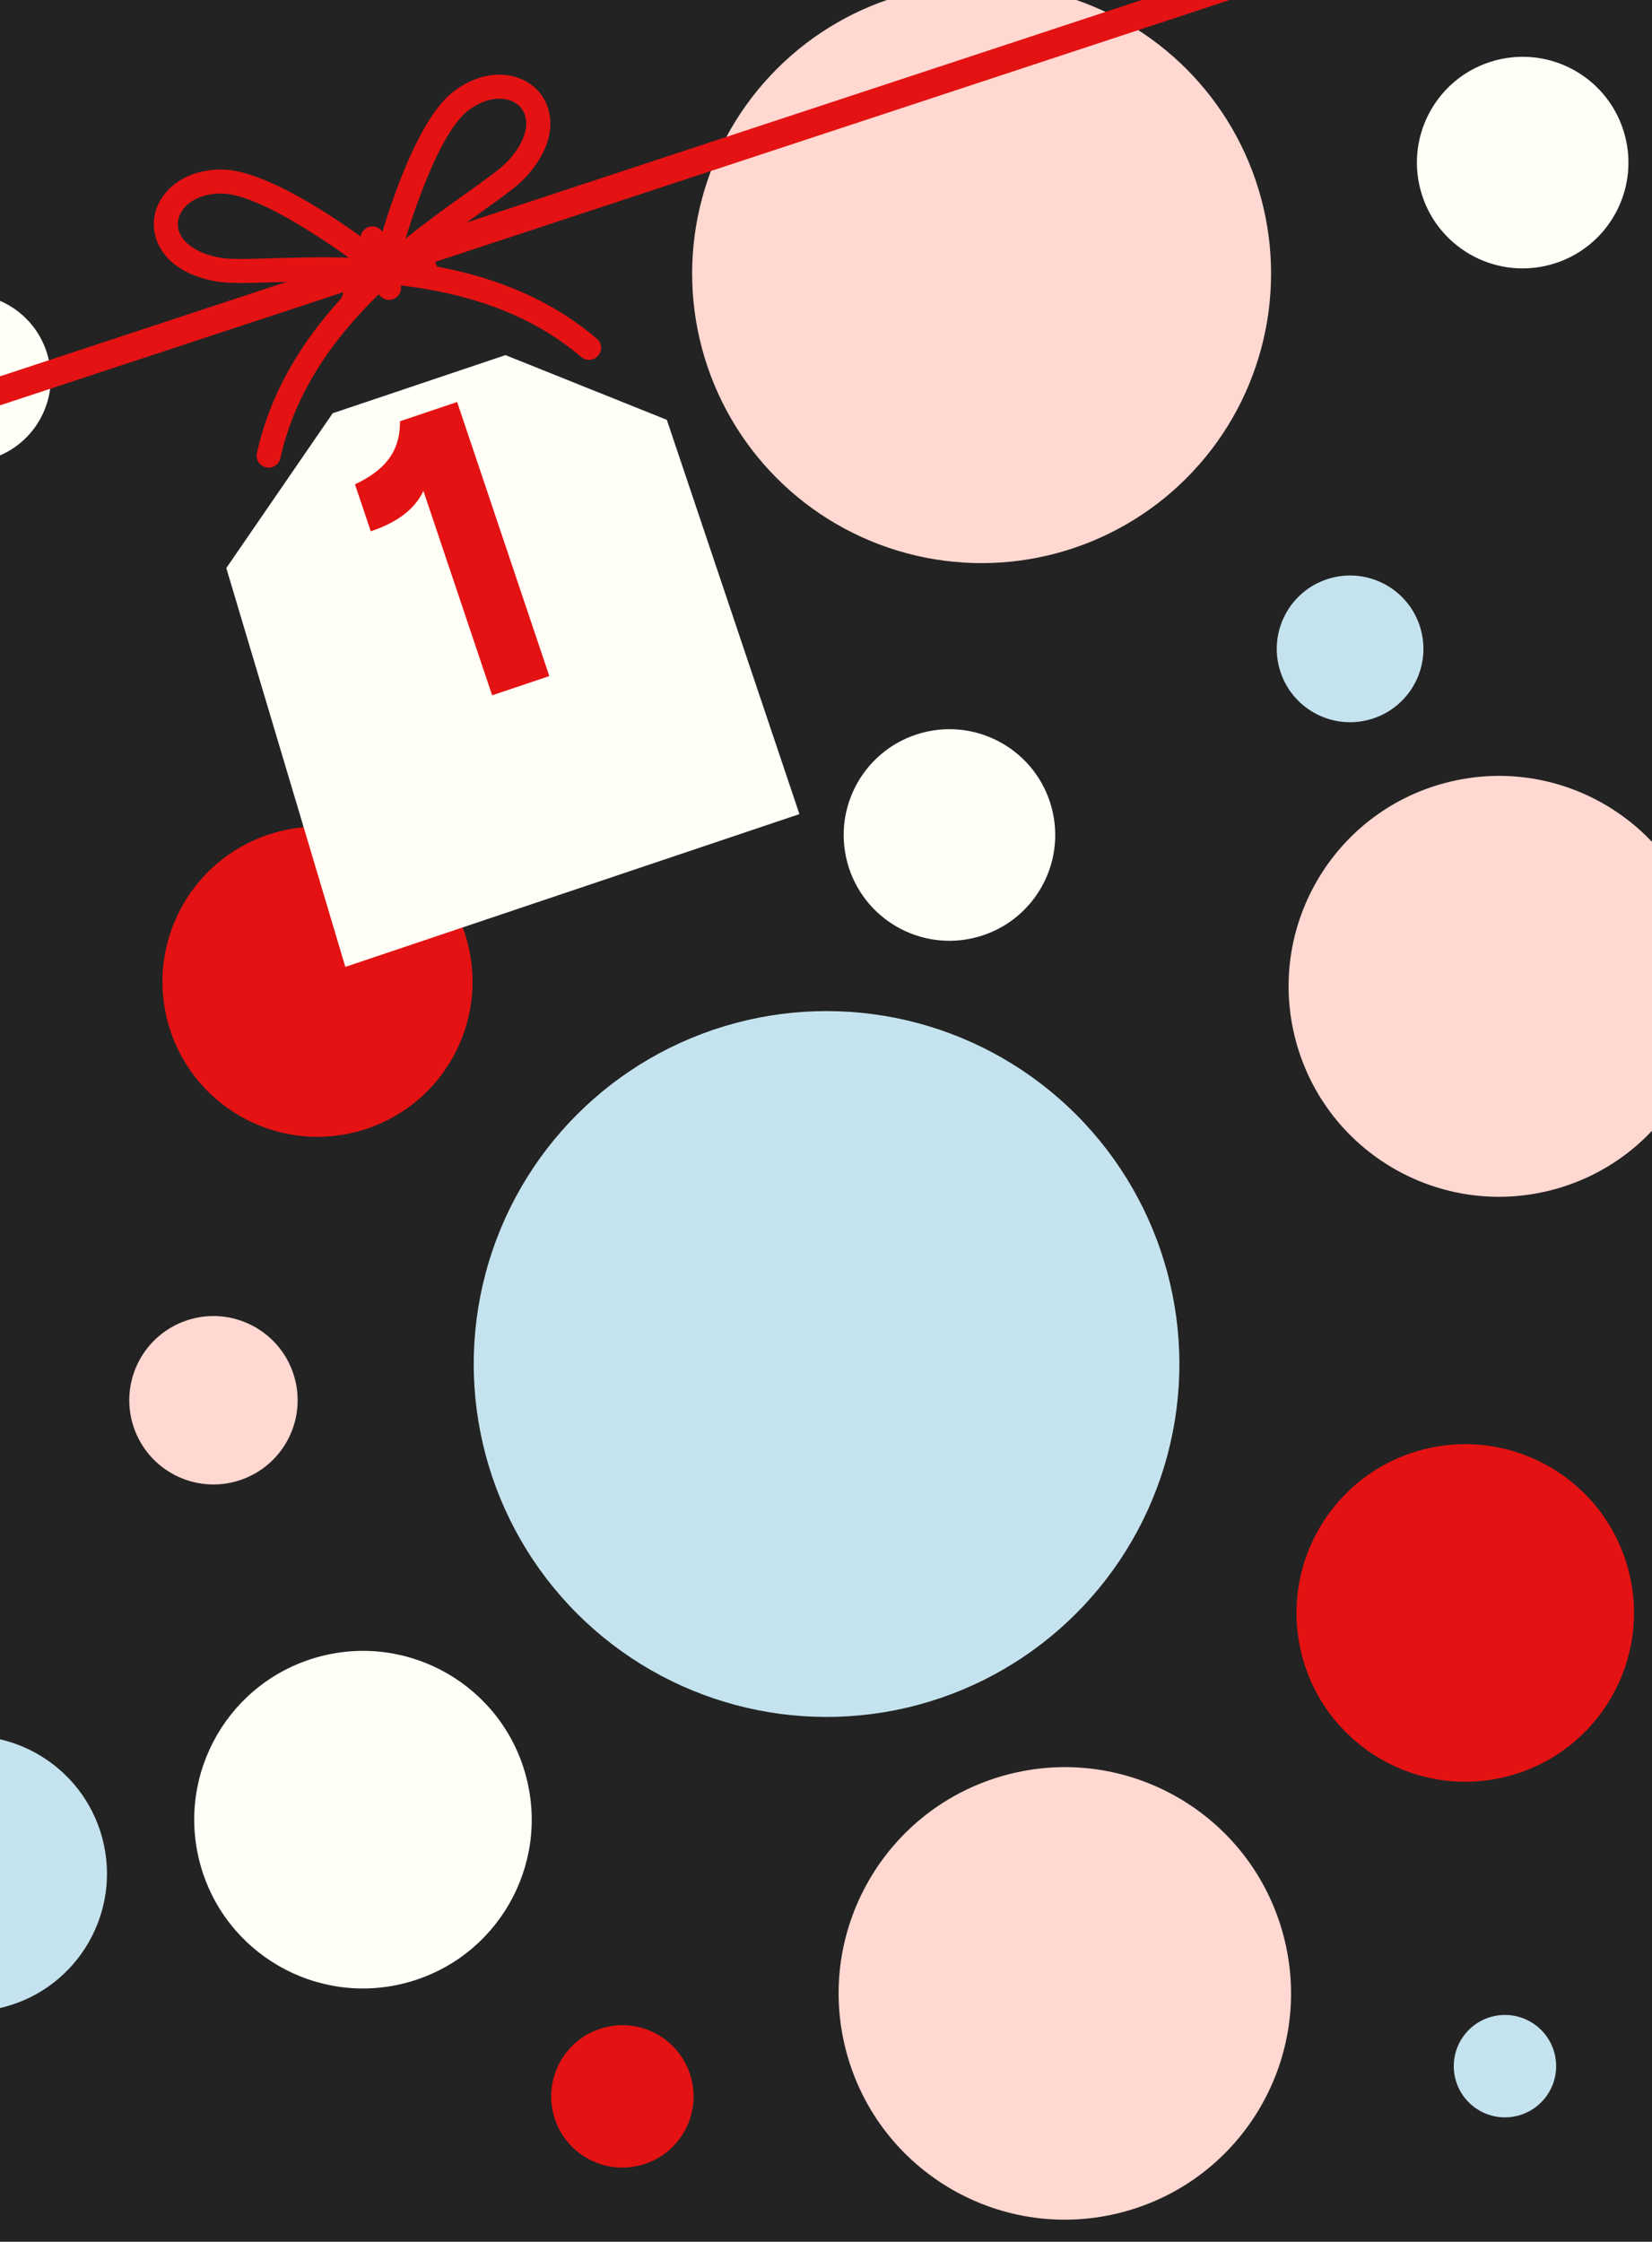
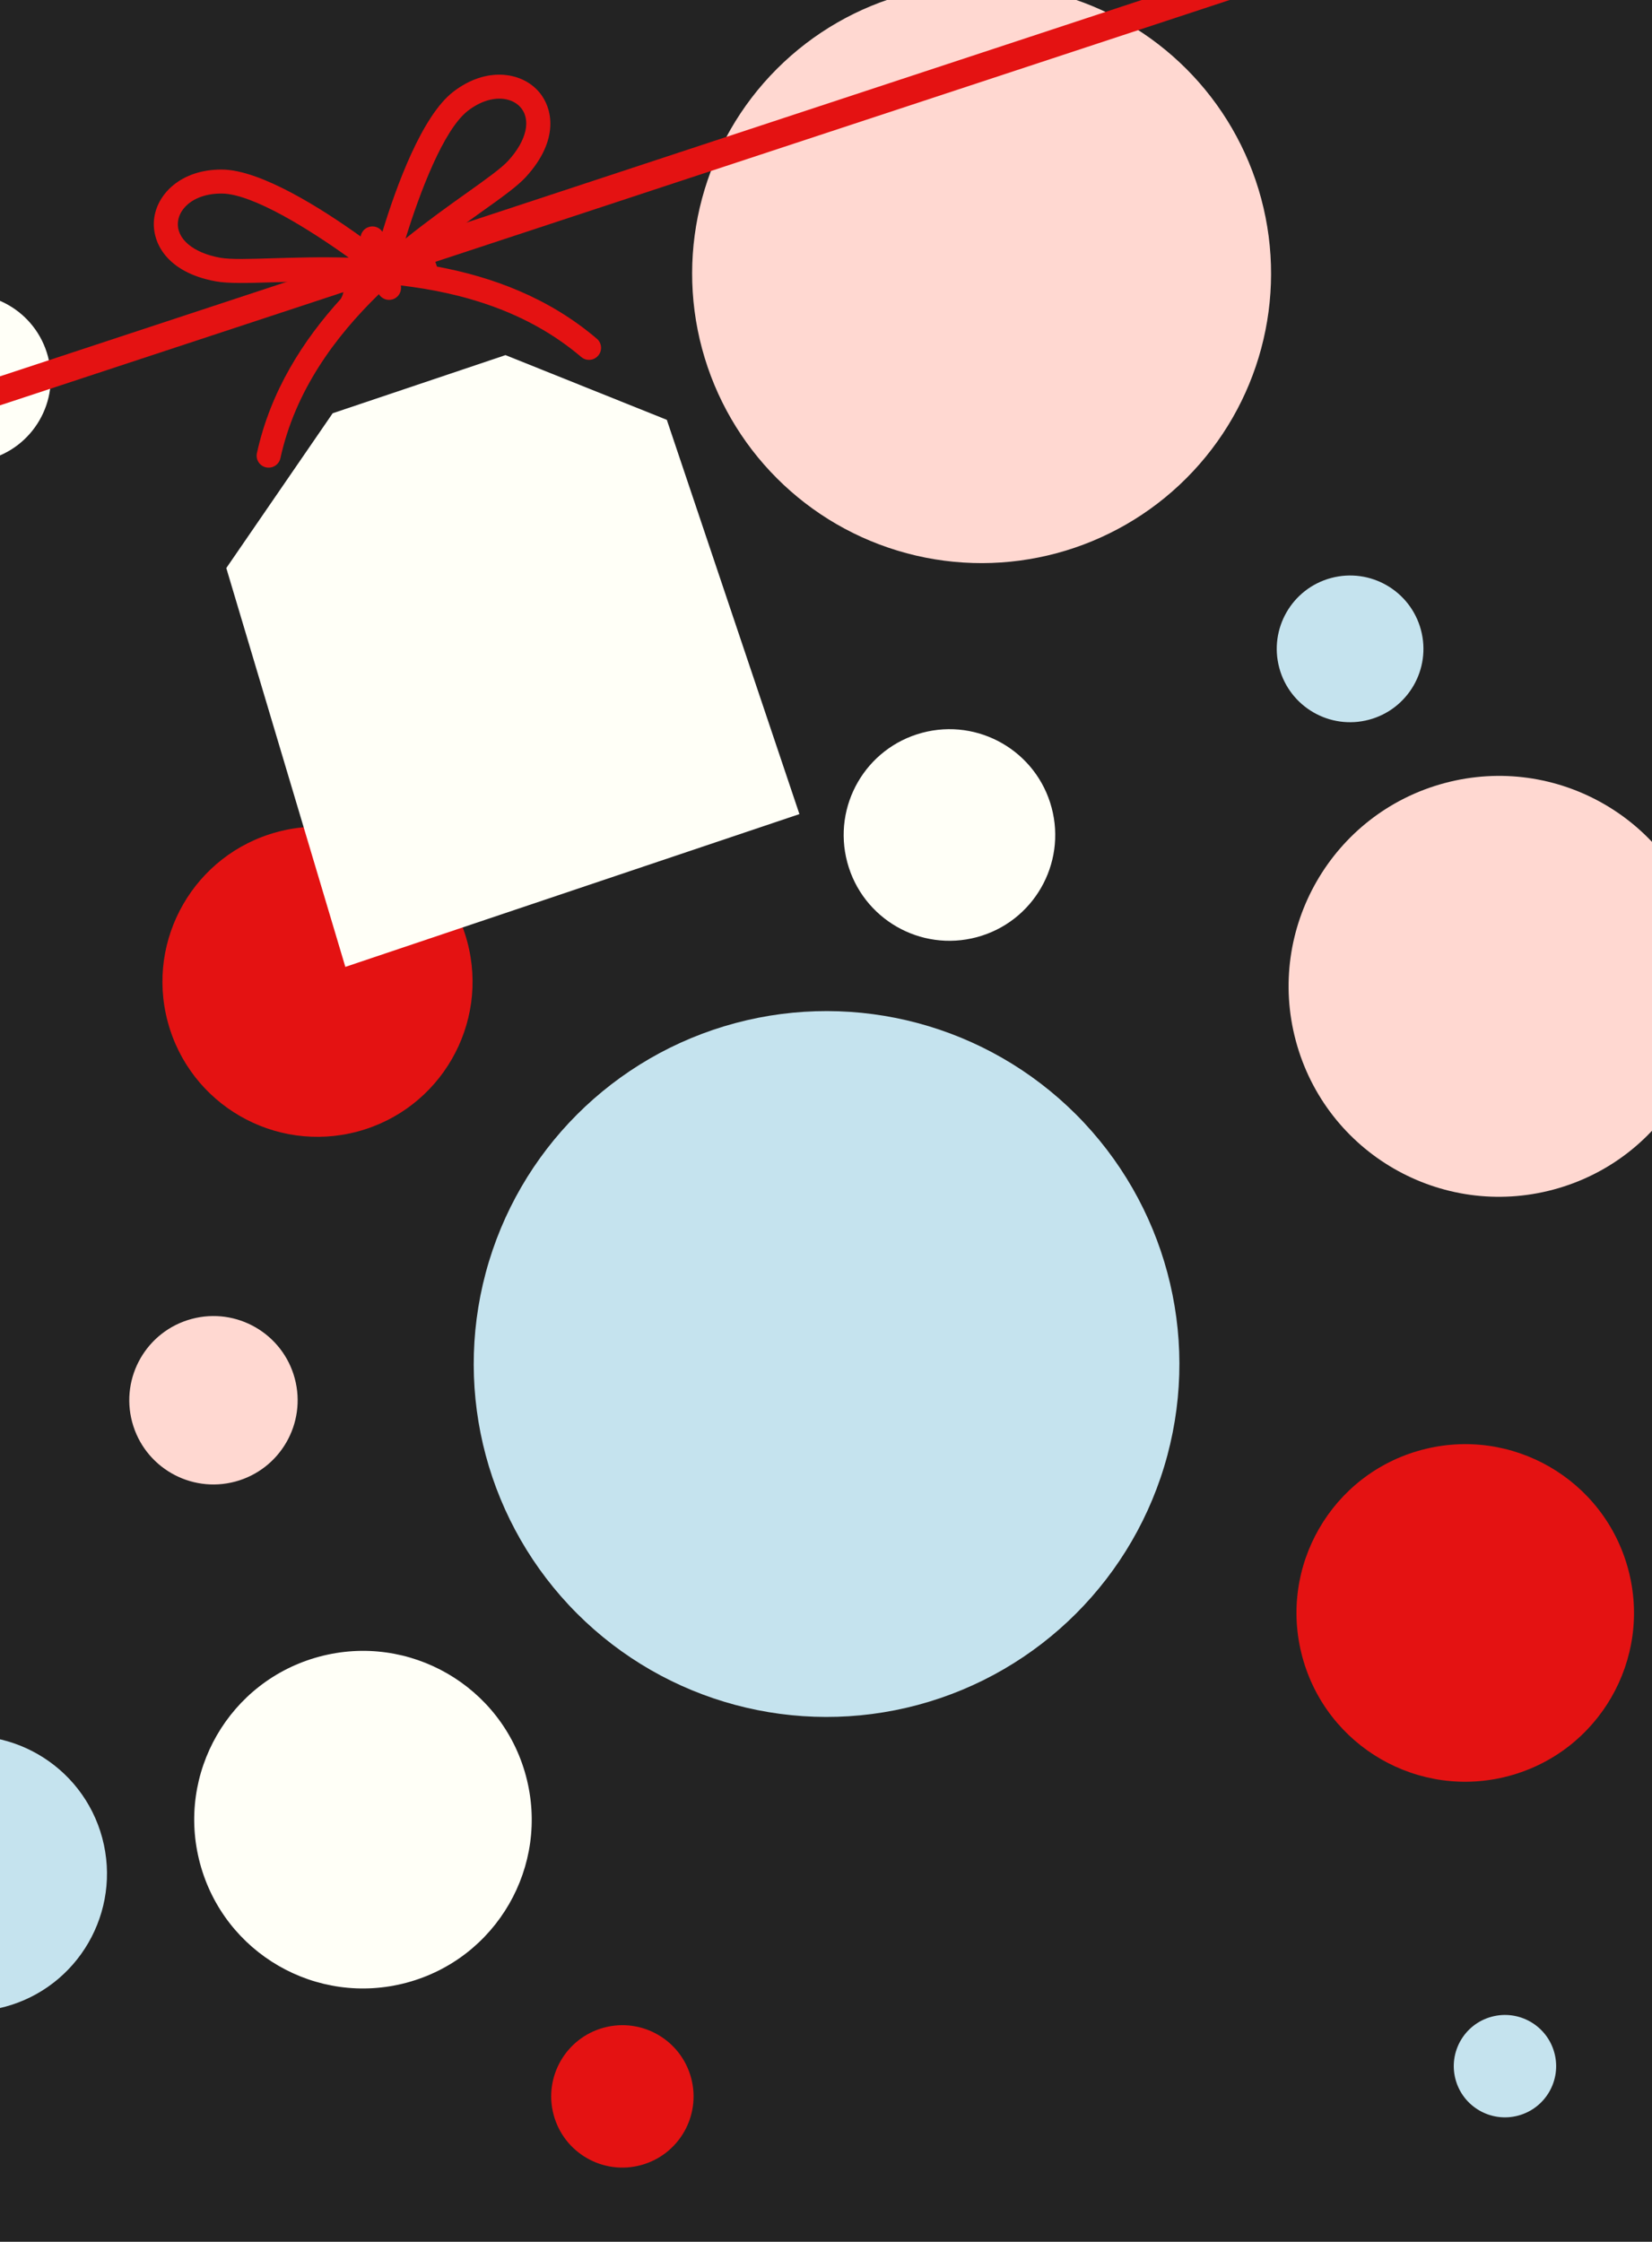
<svg xmlns="http://www.w3.org/2000/svg" width="300" height="407" viewBox="0 0 300 407" fill="none">
  <g clip-path="url(#clip0_36_98)">
    <rect width="300" height="407" fill="#232323" />
    <circle cx="178.258" cy="49.669" r="52.566" transform="rotate(-15 178.258 49.669)" fill="#FFD8D1" />
    <circle cx="57.657" cy="178.236" r="28.153" transform="rotate(-15 57.657 178.236)" fill="#E41212" />
    <circle cx="25.025" cy="25.025" r="25.025" transform="matrix(-0.259 -0.966 -0.966 0.259 25.051 357.865)" fill="#C5E3EE" />
    <circle cx="15.284" cy="15.284" r="15.284" transform="matrix(-0.259 -0.966 -0.966 0.259 57.487 265.026)" fill="#FFD8D1" />
    <circle cx="15.284" cy="15.284" r="15.284" transform="matrix(-0.259 -0.966 -0.966 0.259 12.658 79.454)" fill="#FFFFF7" />
    <circle cx="64.066" cy="64.066" r="64.066" transform="matrix(-0.259 -0.966 -0.966 0.259 228.583 292.935)" fill="#C5E3EE" />
    <circle cx="65.915" cy="330.365" r="30.64" transform="rotate(-15 65.915 330.365)" fill="#FFFFF7" />
    <circle cx="266.084" cy="292.834" r="30.64" transform="rotate(-15 266.084 292.834)" fill="#E41212" />
    <circle cx="19.203" cy="19.203" r="19.203" transform="matrix(-0.259 -0.966 -0.966 0.259 195.942 165.171)" fill="#FFFFF7" />
-     <circle cx="19.203" cy="19.203" r="19.203" transform="matrix(-0.259 -0.966 -0.966 0.259 300.037 43.097)" fill="#FFFFF7" />
    <circle cx="13.315" cy="13.315" r="13.315" transform="matrix(-0.259 -0.966 -0.966 0.259 261.485 127.215)" fill="#C5E3EE" />
    <circle cx="272.215" cy="179.073" r="38.2" transform="rotate(-15 272.215 179.073)" fill="#FFD8D1" />
    <circle cx="12.924" cy="12.924" r="12.924" transform="matrix(-0.259 -0.966 -0.966 0.259 128.855 389.742)" fill="#E41212" />
-     <circle cx="193.371" cy="361.908" r="41.072" transform="rotate(-15 193.371 361.908)" fill="#FFD8D1" />
    <circle cx="9.293" cy="9.293" r="9.293" transform="matrix(-0.259 -0.966 -0.966 0.259 284.682 381.685)" fill="#C5E3EE" />
    <g filter="url(#filter0_d_36_98)">
      <path d="M141.173 127.802L117.094 56.223L87.796 44.472L56.412 55.029L37.096 83.134L58.714 155.541L141.173 127.802Z" fill="#FFFFF7" />
    </g>
-     <path d="M76.892 89.129C75.1 92.976 71.24 95.145 67.33 96.46L64.461 87.93C69.79 85.425 72.698 82.073 72.635 76.476L83.014 72.984L99.753 122.744L89.374 126.236L76.892 89.129Z" fill="#E41212" />
    <path d="M81.155 43.194L80.741 43.333C83.078 41.579 85.309 39.984 87.301 38.565C91 35.933 93.922 33.854 95.49 32.141C101.612 25.459 100.489 19.512 97.665 16.448C94.554 13.073 88.286 12.063 82.317 16.656C76.588 21.065 71.927 33.944 69.446 42.079C68.912 41.279 67.897 40.898 66.94 41.22C66.148 41.486 65.62 42.163 65.49 42.931C58.553 37.958 47.394 30.832 40.323 30.782C32.793 30.731 28.409 35.327 27.969 39.893C27.571 44.04 30.27 49.457 39.187 51.081C41.473 51.497 45.056 51.388 49.593 51.249C52.04 51.174 54.781 51.096 57.703 51.083L61.629 49.763C60.485 50.147 61.94 50.688 62.323 51.827C62.706 52.965 61.875 54.275 61.875 54.275C55.037 61.786 49.13 70.994 46.655 82.263C46.397 83.438 47.144 84.599 48.32 84.854C48.72 84.941 49.119 84.912 49.481 84.791C50.185 84.554 50.751 83.965 50.922 83.187C53.62 70.899 60.871 61.122 68.802 53.411C69.323 54.253 70.37 54.659 71.35 54.33C72.411 53.973 73.004 52.888 72.784 51.824C83.913 53.131 95.82 56.525 105.548 64.813C106.154 65.329 106.959 65.457 107.663 65.22C108.026 65.098 108.36 64.88 108.626 64.569C109.412 63.654 109.305 62.278 108.387 61.499C99.605 54.015 89.331 50.249 79.346 48.399L78.652 46.335C76.751 46.974 82.299 42.809 81.155 43.194ZM84.982 20.104C86.077 19.263 87.165 18.688 88.203 18.338C90.853 17.447 93.182 18.025 94.45 19.401C96.522 21.651 95.667 25.499 92.271 29.204C91.013 30.576 88.12 32.636 84.772 35.019C81.501 37.346 77.644 40.091 73.647 43.315C76.205 35.026 80.53 23.531 84.982 20.104ZM39.977 46.794C35.032 45.893 32.025 43.345 32.317 40.301C32.495 38.44 34 36.57 36.651 35.678C37.69 35.329 38.906 35.129 40.284 35.139C45.896 35.179 56.291 41.721 63.342 46.779C58.209 46.626 53.479 46.771 49.466 46.892C45.357 47.019 41.809 47.128 39.977 46.794Z" fill="#E41212" />
    <rect x="-145" y="116.111" width="601" height="5" transform="rotate(-18.24 -145 116.111)" fill="#E41212" />
  </g>
  <defs>
    <filter id="filter0_d_36_98" x="13.096" y="36.472" width="160.077" height="167.069" filterUnits="userSpaceOnUse" color-interpolation-filters="sRGB">
      <feFlood flood-opacity="0" result="BackgroundImageFix" />
      <feColorMatrix in="SourceAlpha" type="matrix" values="0 0 0 0 0 0 0 0 0 0 0 0 0 0 0 0 0 0 127 0" result="hardAlpha" />
      <feOffset dx="4" dy="20" />
      <feGaussianBlur stdDeviation="14" />
      <feComposite in2="hardAlpha" operator="out" />
      <feColorMatrix type="matrix" values="0 0 0 0 0 0 0 0 0 0 0 0 0 0 0 0 0 0 0.5 0" />
      <feBlend mode="normal" in2="BackgroundImageFix" result="effect1_dropShadow_36_98" />
      <feBlend mode="normal" in="SourceGraphic" in2="effect1_dropShadow_36_98" result="shape" />
    </filter>
    <clipPath id="clip0_36_98">
      <rect width="300" height="407" fill="white" />
    </clipPath>
  </defs>
</svg>